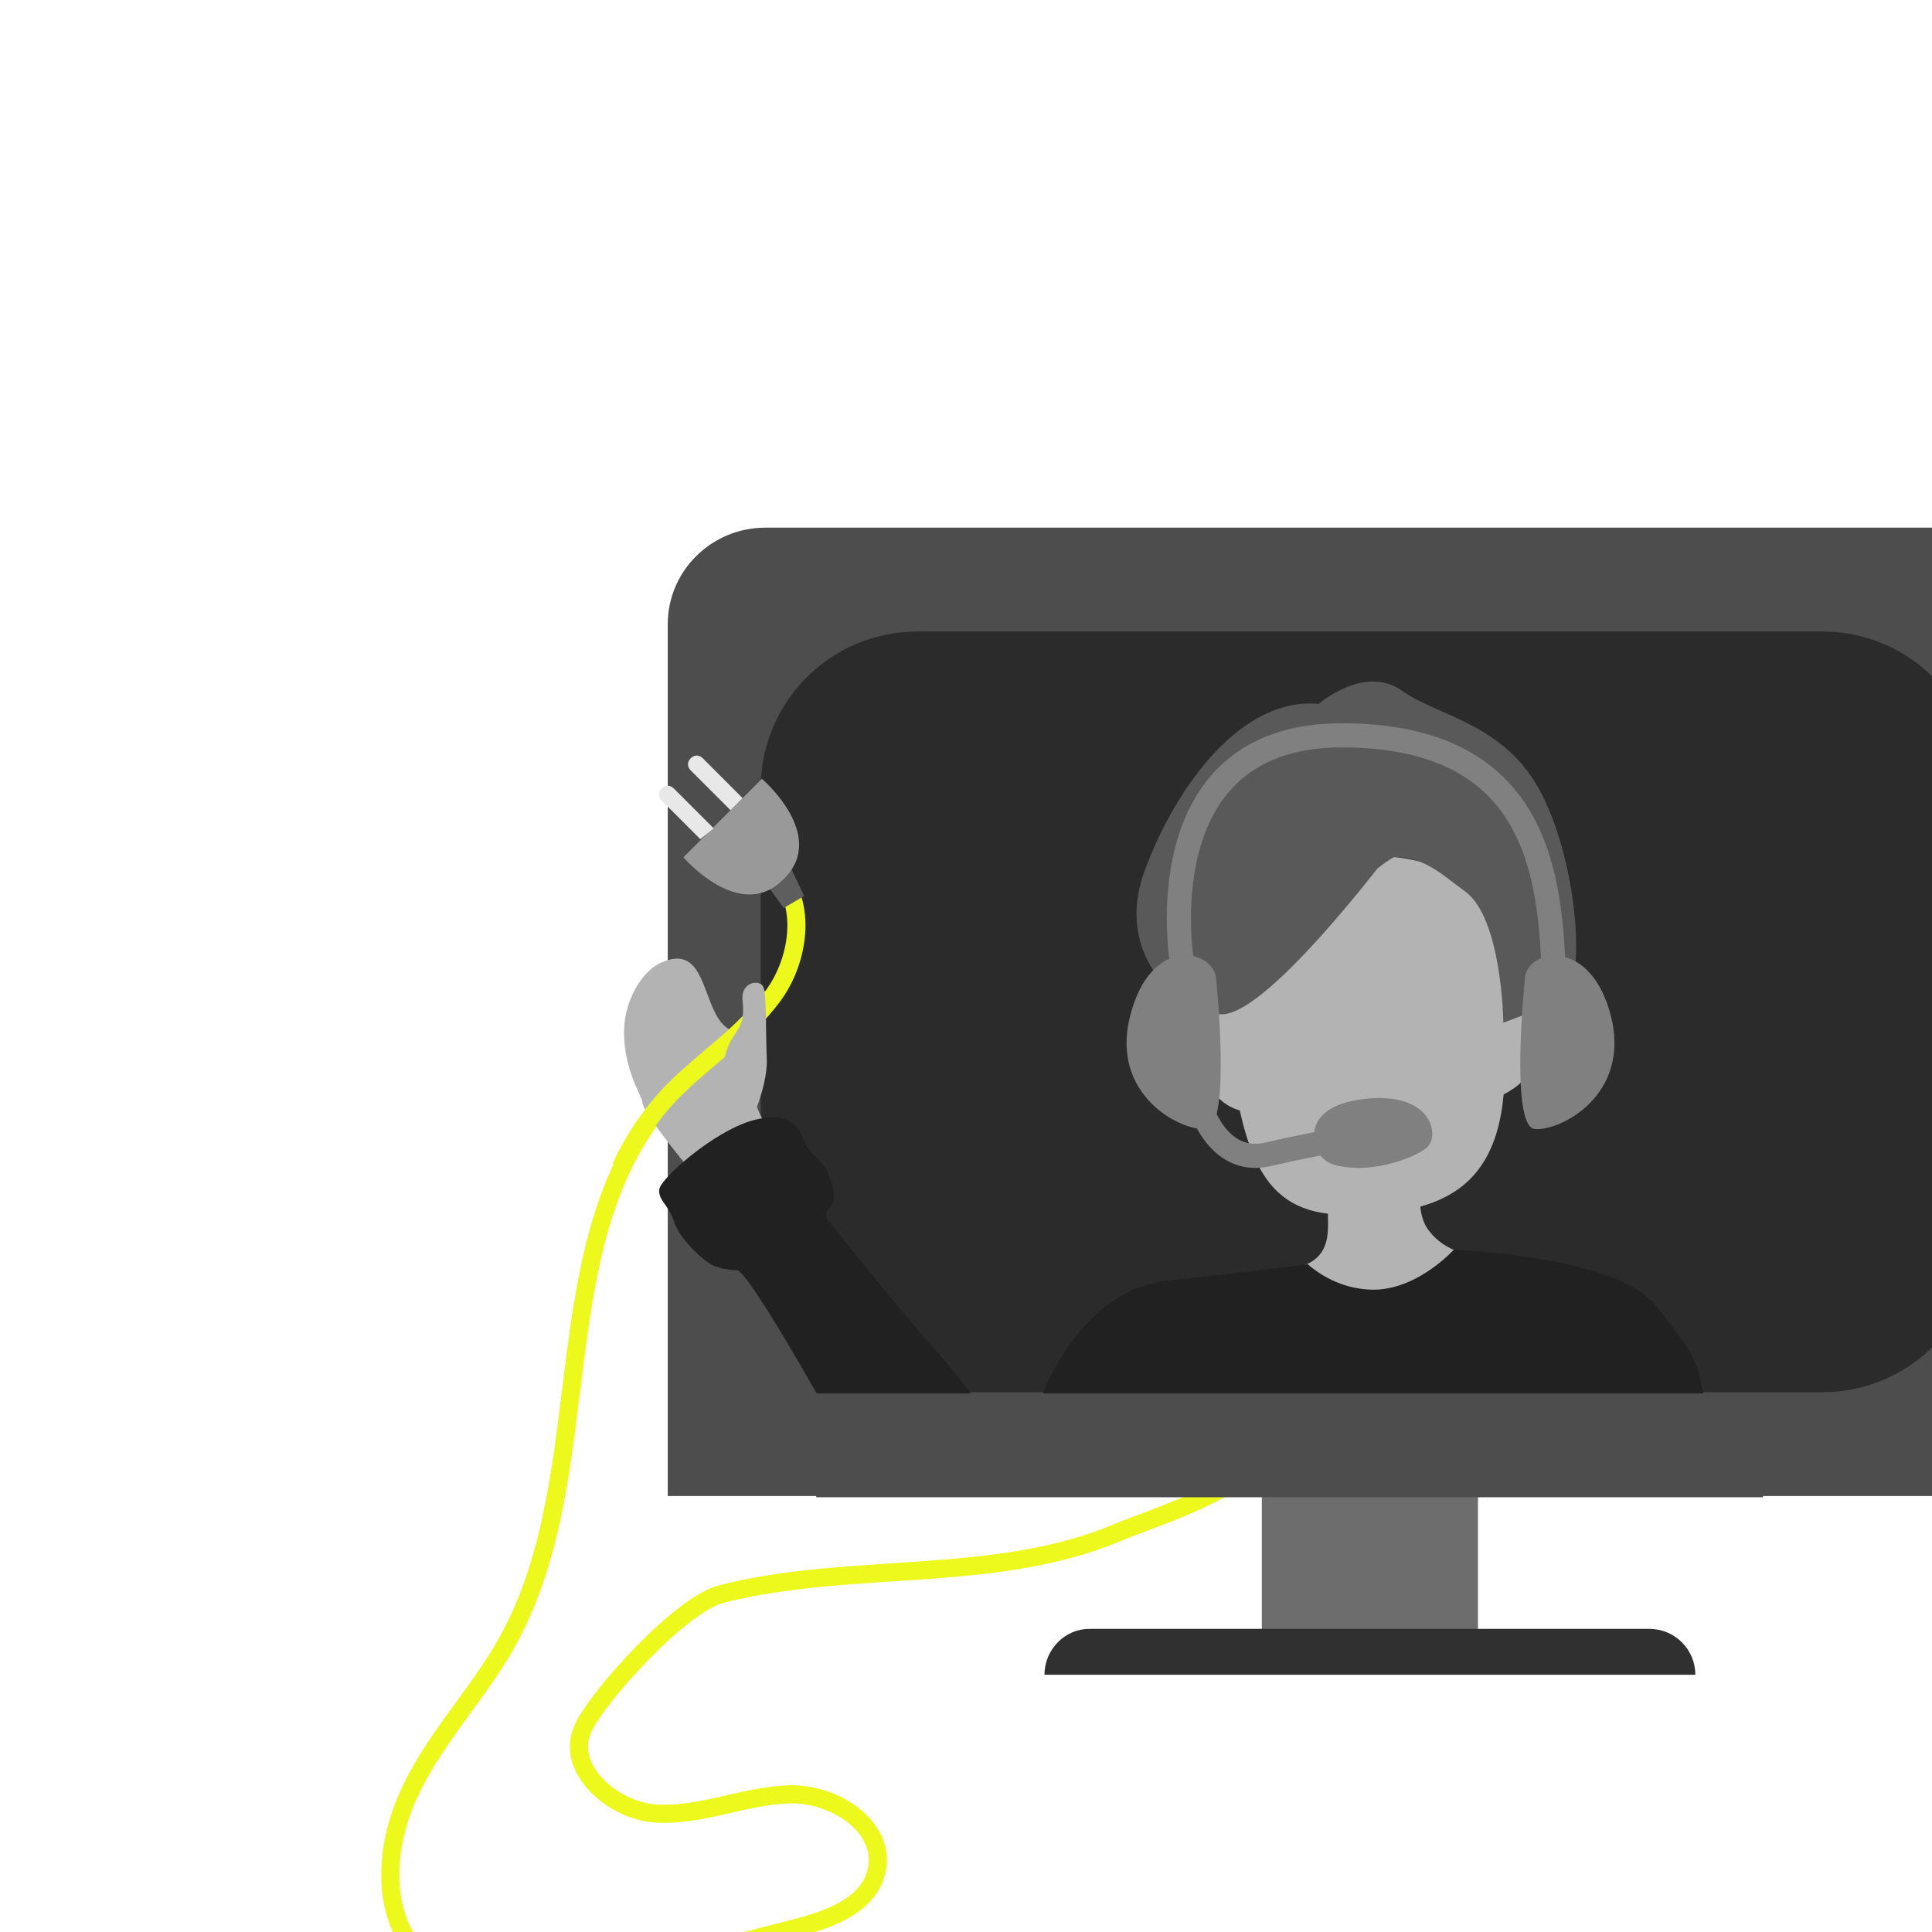
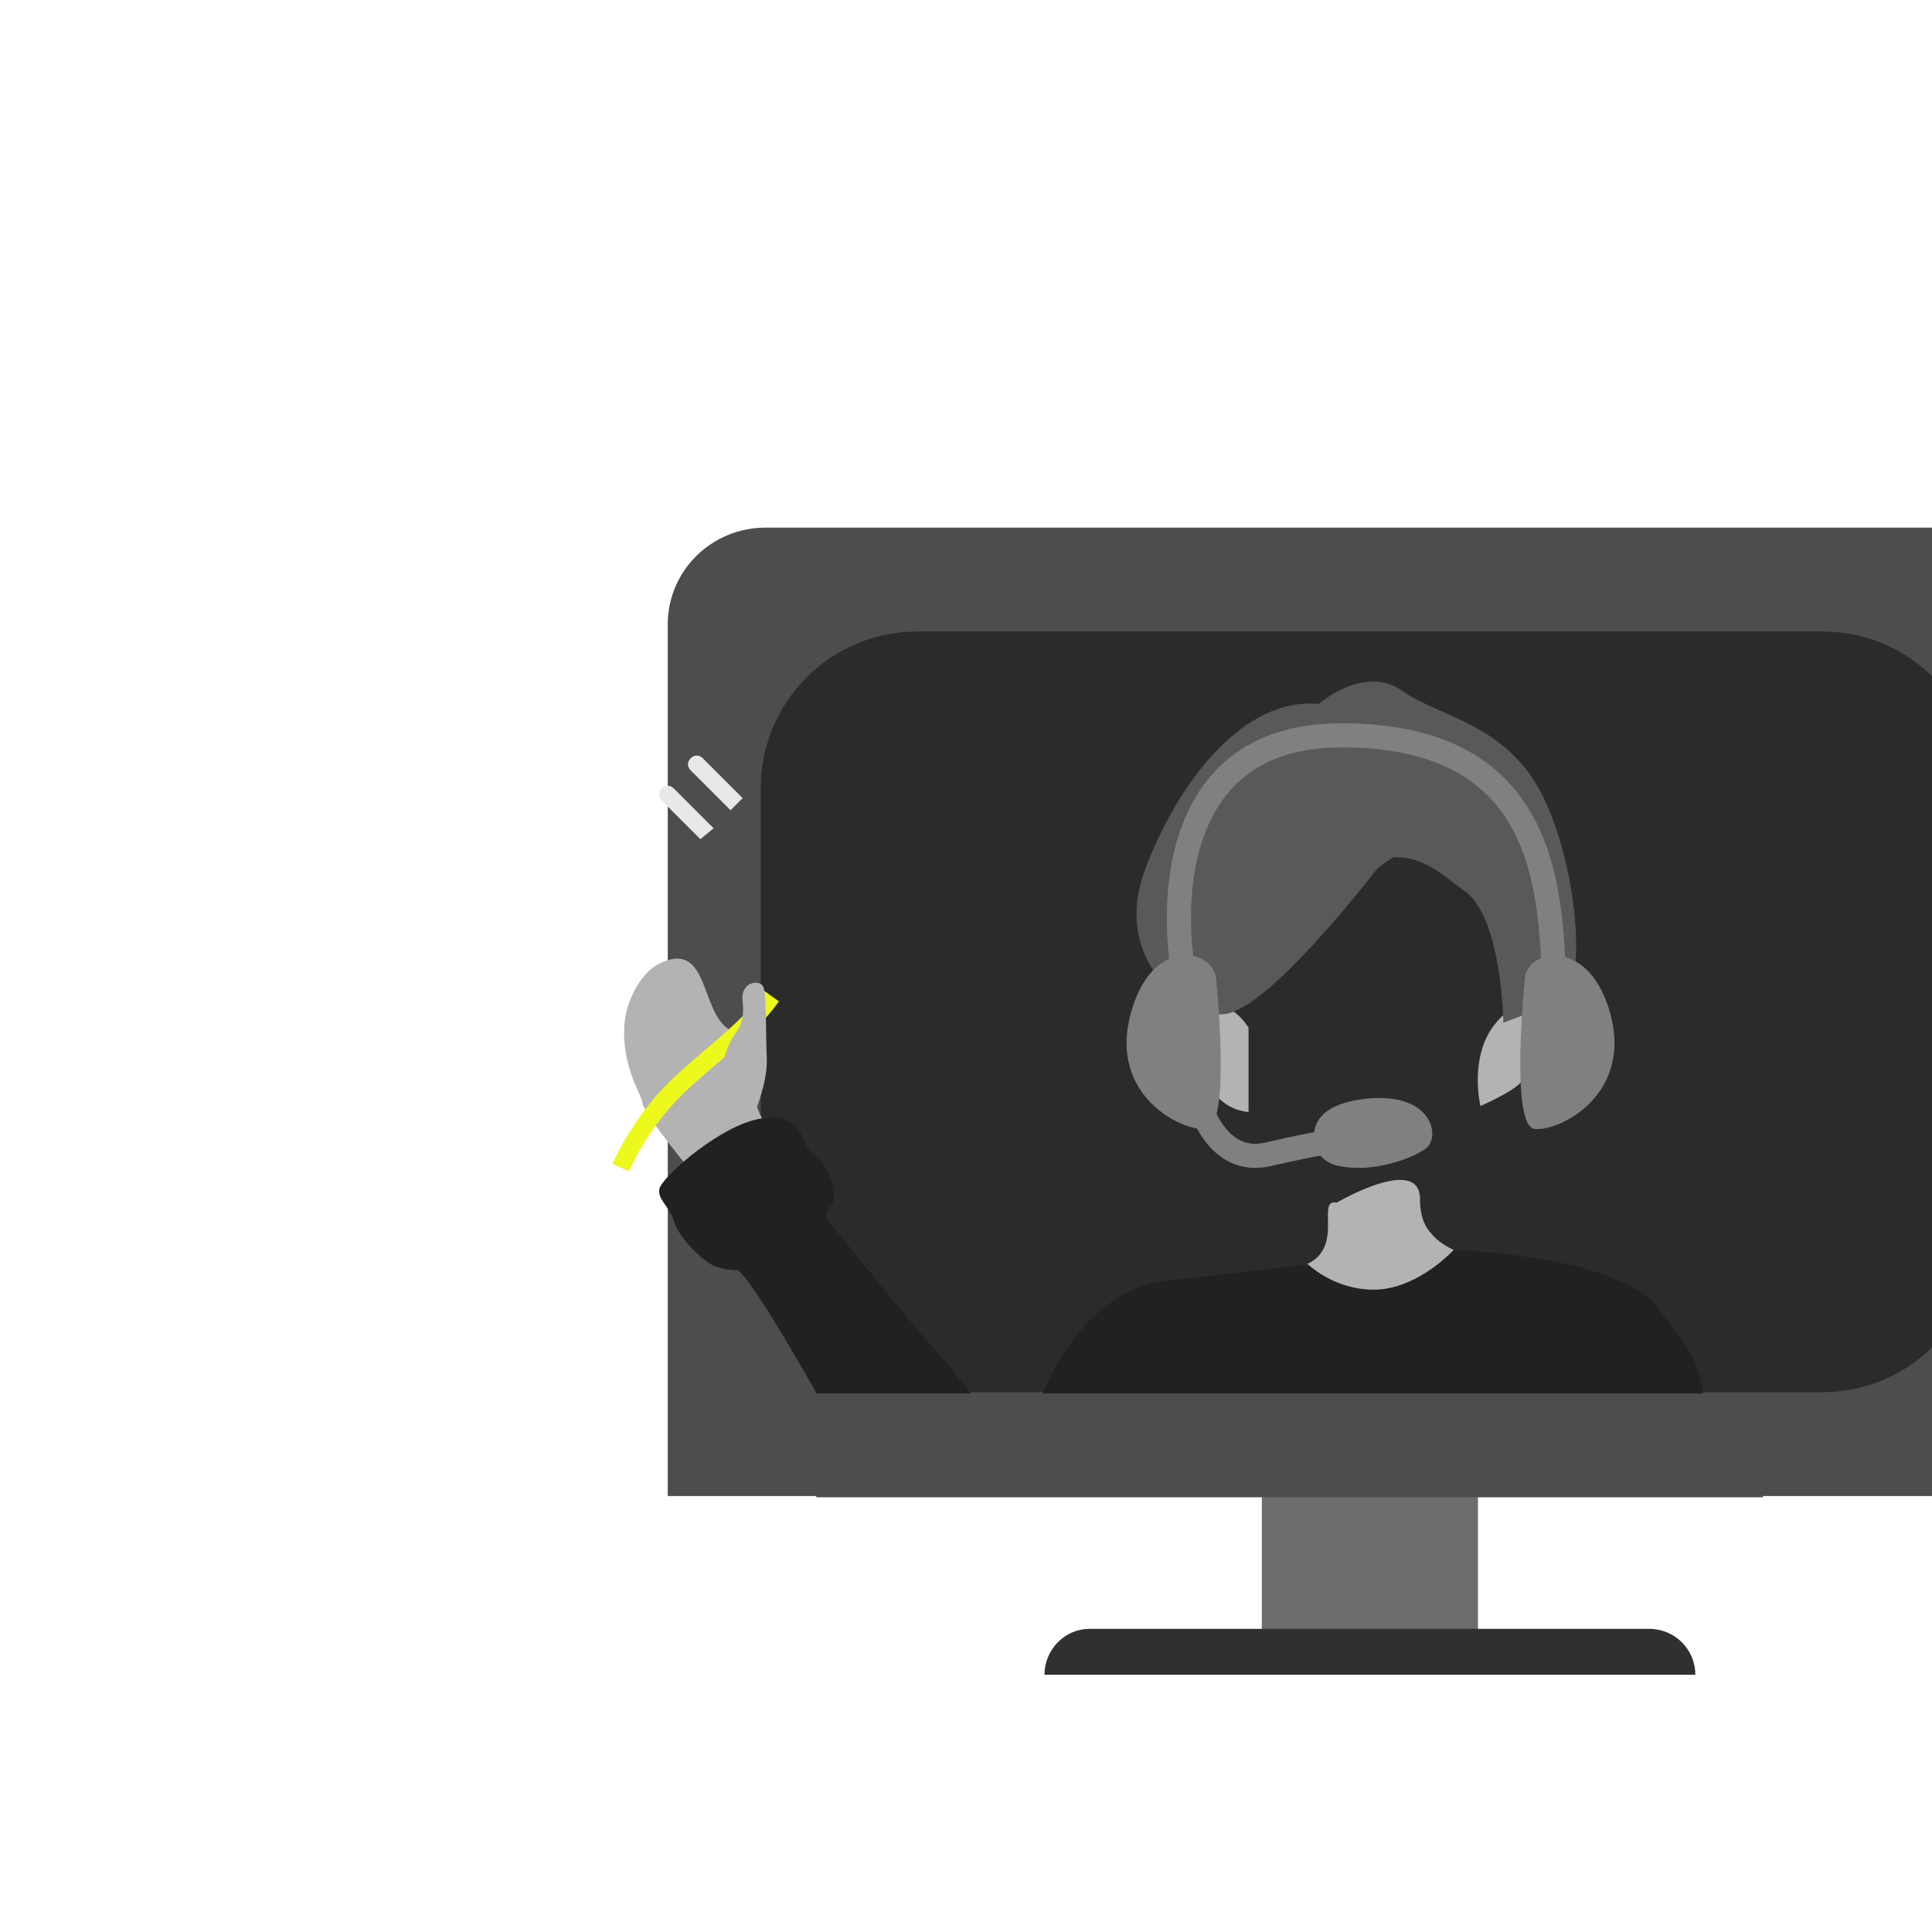
<svg xmlns="http://www.w3.org/2000/svg" version="1.1" id="Ebene_1" x="0px" y="0px" viewBox="0 0 160 160" style="enable-background:new 0 0 160 160;" xml:space="preserve">
  <style type="text/css">
	.st0{fill:#6D6D6D;}
	.st1{fill:#303030;}
	.st2{fill:#4D4D4D;}
	.st3{fill:#2B2B2B;}
	.st4{fill:#B3B3B3;}
	.st5{fill:#595959;}
	.st6{fill:#808080;}
	.st7{fill:none;stroke:#808080;stroke-width:2;}
	.st8{fill:#212121;}
	.st9{fill:none;stroke:#EDF91C;stroke-width:1.5;}
	.st10{fill:#5E5E5E;}
	.st11{fill:#999999;}
	.st12{fill:#E8E8E8;}
</style>
  <g>
    <g>
      <g transform="translate(32 43.297)">
        <rect x="72.5" y="78.9" class="st0" width="17.9" height="13.2" />
        <path class="st1" d="M58.2,91.6h46.4c2.1,0,3.8,1.7,3.8,3.8l0,0H54.5l0,0C54.5,93.3,56.2,91.6,58.2,91.6z" />
        <path class="st2" d="M31.4,0.4h100.2c4.4,0,8,3.6,8,8v72.2H23.3V8.4C23.3,4,26.9,0.4,31.4,0.4z" />
        <path class="st3" d="M44,9h74.9c7.2,0,13,5.8,13,13v37c0,7.2-5.8,13-13,13H44c-7.2,0-13-5.8-13-13V22C31,14.8,36.8,9,44,9z" />
-         <path class="st4" d="M78.9,27.5c0,0-10.3,3.4-9.2,14.5c1.1,11.1,3.2,15.4,10,15.3c6.8-0.1,13.1-1.4,12.9-12.5     S92.9,27.1,78.9,27.5z" />
        <path class="st4" d="M91.9,41.4c0,0,2.1-2.6,2.7-0.7c0.6,1.9,0.1,5-0.8,5.8s-3.2,1.8-3.2,1.8S89.6,44.1,91.9,41.4z M71.4,48.8     c-2.1-0.2-3.6-1.9-3.7-4c-0.3-3.7,1.4-6.4,3.7-3" />
-         <path class="st5" d="M82.1,28.6c-2.6,3.3-9.6,11.9-12.8,12.1c-3.2,0.1-9.2-4.6-6.5-11.9C65.5,21.5,71,14.4,77.2,15     c0,0,3.8-3.3,6.9-1.1s8.6,2.7,11.6,8.6s3.8,16.2,1.5,17.1c-2.3,0.9-4.7,1.8-4.7,1.8s-0.1-8.7-3.2-10.9c-1.7-1.2-3.3-2.9-5.9-2.8     C82.9,28,82.5,28.3,82.1,28.6L82.1,28.6z" />
+         <path class="st5" d="M82.1,28.6c-2.6,3.3-9.6,11.9-12.8,12.1c-3.2,0.1-9.2-4.6-6.5-11.9C65.5,21.5,71,14.4,77.2,15     c0,0,3.8-3.3,6.9-1.1s8.6,2.7,11.6,8.6s3.8,16.2,1.5,17.1c-2.3,0.9-4.7,1.8-4.7,1.8s-0.1-8.7-3.2-10.9c-1.7-1.2-3.3-2.9-5.9-2.8     C82.9,28,82.5,28.3,82.1,28.6z" />
        <path class="st6" d="M94.3,37.6c0,0-1.3,12.4,0.8,12.6c2.1,0.2,8-2.8,6.3-9.4C99.7,34.3,94.6,35.3,94.3,37.6z M68.7,37.6     c0,0,1.3,12.4-0.8,12.6s-8-2.8-6.3-9.4S68.3,35.3,68.7,37.6z" />
        <path class="st7" d="M65.9,36.5c0,0-3.3-18.9,13.2-18.9s17.3,11.9,17.6,20.3" />
        <path class="st4" d="M78.7,56.3c-1.9-0.4,1.1,4.4-3.4,5.4l5.9,4.3l8.8-5.3c0,0-2.3-0.3-3.6-2c-0.6-0.7-0.8-1.7-0.8-2.6     C85.7,52.2,78.7,56.3,78.7,56.3z" />
        <path class="st8" d="M76.3,61.4c1.6,1.4,3.7,2.2,5.8,2.1c3.5-0.2,6.3-3.3,6.3-3.3s13.6,0.5,16.8,4.7s3.3,4,4.1,8.5l-55.9,1.3     c0,0,2.9-10.8,11-11.9C72.5,61.9,76.3,61.4,76.3,61.4z" />
        <path class="st7" d="M67.3,48c0,0,1.4,5.3,5.7,4.3s8.2-1.6,8.2-1.6" />
        <path class="st6" d="M77,51.8c0,0-1.5-3.5,4.1-4.1s6.2,3.2,5,4.1c-1.2,0.9-4.4,2-7,1.5C77.4,53.1,77,51.8,77,51.8z" />
-         <path class="st9" d="M32,28.6c2.9,2.5,2.3,7.5,0,10.6s-5.7,5.3-8.4,8.1C12.7,59,17.8,78.5,10.1,92.5c-2.4,4.4-6,8-8.1,12.5     c-2.2,4.5-2.6,10.5,1,13.9c4,3.8,10.4,2.7,15.7,1.4l15.1-3.9c2.8-0.7,6.2-1.9,6.8-4.8c0.8-3.6-3.5-6.4-7.2-6.3s-7.3,1.8-11,1.6     c-3.7-0.2-7.7-3.8-6.1-7.1c1.2-2.6,8.1-10.3,11.5-11.1c10.6-2.7,22.7-0.8,32.8-5.1c3.1-1.3,9.5-3.1,13.7-7.3" />
        <path class="st4" d="M25.9,54.5c0,0-4.7-5.6-4.7-6.5c0-0.5-1.7-2.9-1.5-6.3c0.1-2,1.3-4.4,2.9-5.2c4.1-2,3.4,3.9,5.7,5.4     c0.5,0.3,0.9,0.8,1.2,1.2c0.7,0.8,0.4,1.1,0.6,2.7c0.3,3,1.6,4.4,1.6,4.4L25.9,54.5z" />
        <path class="st8" d="M36.7,74c0,0-6.2-11.2-7.6-12.1c-0.6,0-1.2-0.1-1.8-0.3c-0.8-0.2-3.1-2.3-3.5-3.8c-0.5-1.4-1.3-1.7-1.2-2.6     c0.1-0.9,4.5-4.8,7.7-5.7s3.9,0.7,4.3,1.7c0.4,1,1.2,1.4,1.6,2c0.4,0.5,1.3,2.7,0.6,3.4s-0.2,1.2-0.2,1.2s6.9,8.6,8.5,10.3     c2.1,2.3,4.5,5.6,4.5,5.6L36.7,74z" />
        <rect x="35.6" y="72.1" class="st2" width="78.4" height="8.6" />
-         <polygon class="st10" points="31.6,30.1 32.9,31.9 34.6,30.9 33.4,28.4    " />
-         <path class="st11" d="M24.6,27.7l6.5-6.5c0,0,5.5,4.7,1.8,8.3C29.3,33.2,24.6,27.7,24.6,27.7z" />
        <path class="st12" d="M26,26.2L22.8,23c-0.3-0.3-0.3-0.7,0-1l0,0c0.3-0.3,0.7-0.3,1,0l3.3,3.3L26,26.2z M28.5,23.8l-3.3-3.3     c-0.3-0.3-0.3-0.7,0-1l0,0c0.3-0.3,0.7-0.3,1,0l3.3,3.3L28.5,23.8z" />
        <path class="st9" d="M31.9,39.2c-2.3,3.2-5.7,5.3-8.4,8.1c-1.7,1.8-3.1,3.9-4.1,6.1" />
        <path class="st4" d="M30.3,49.4c0.4-1,1.3-3.3,1.2-5.1c-0.1-2.3,0-5.3-0.3-5.9c-0.3-0.6-1.9-0.4-1.7,1.2c0.2,1.9-0.4,2.3-0.8,3     c-0.6,0.9-1.2,3-0.7,4c0.4,0.7,1.4,2.2,1.8,3" />
      </g>
    </g>
  </g>
</svg>